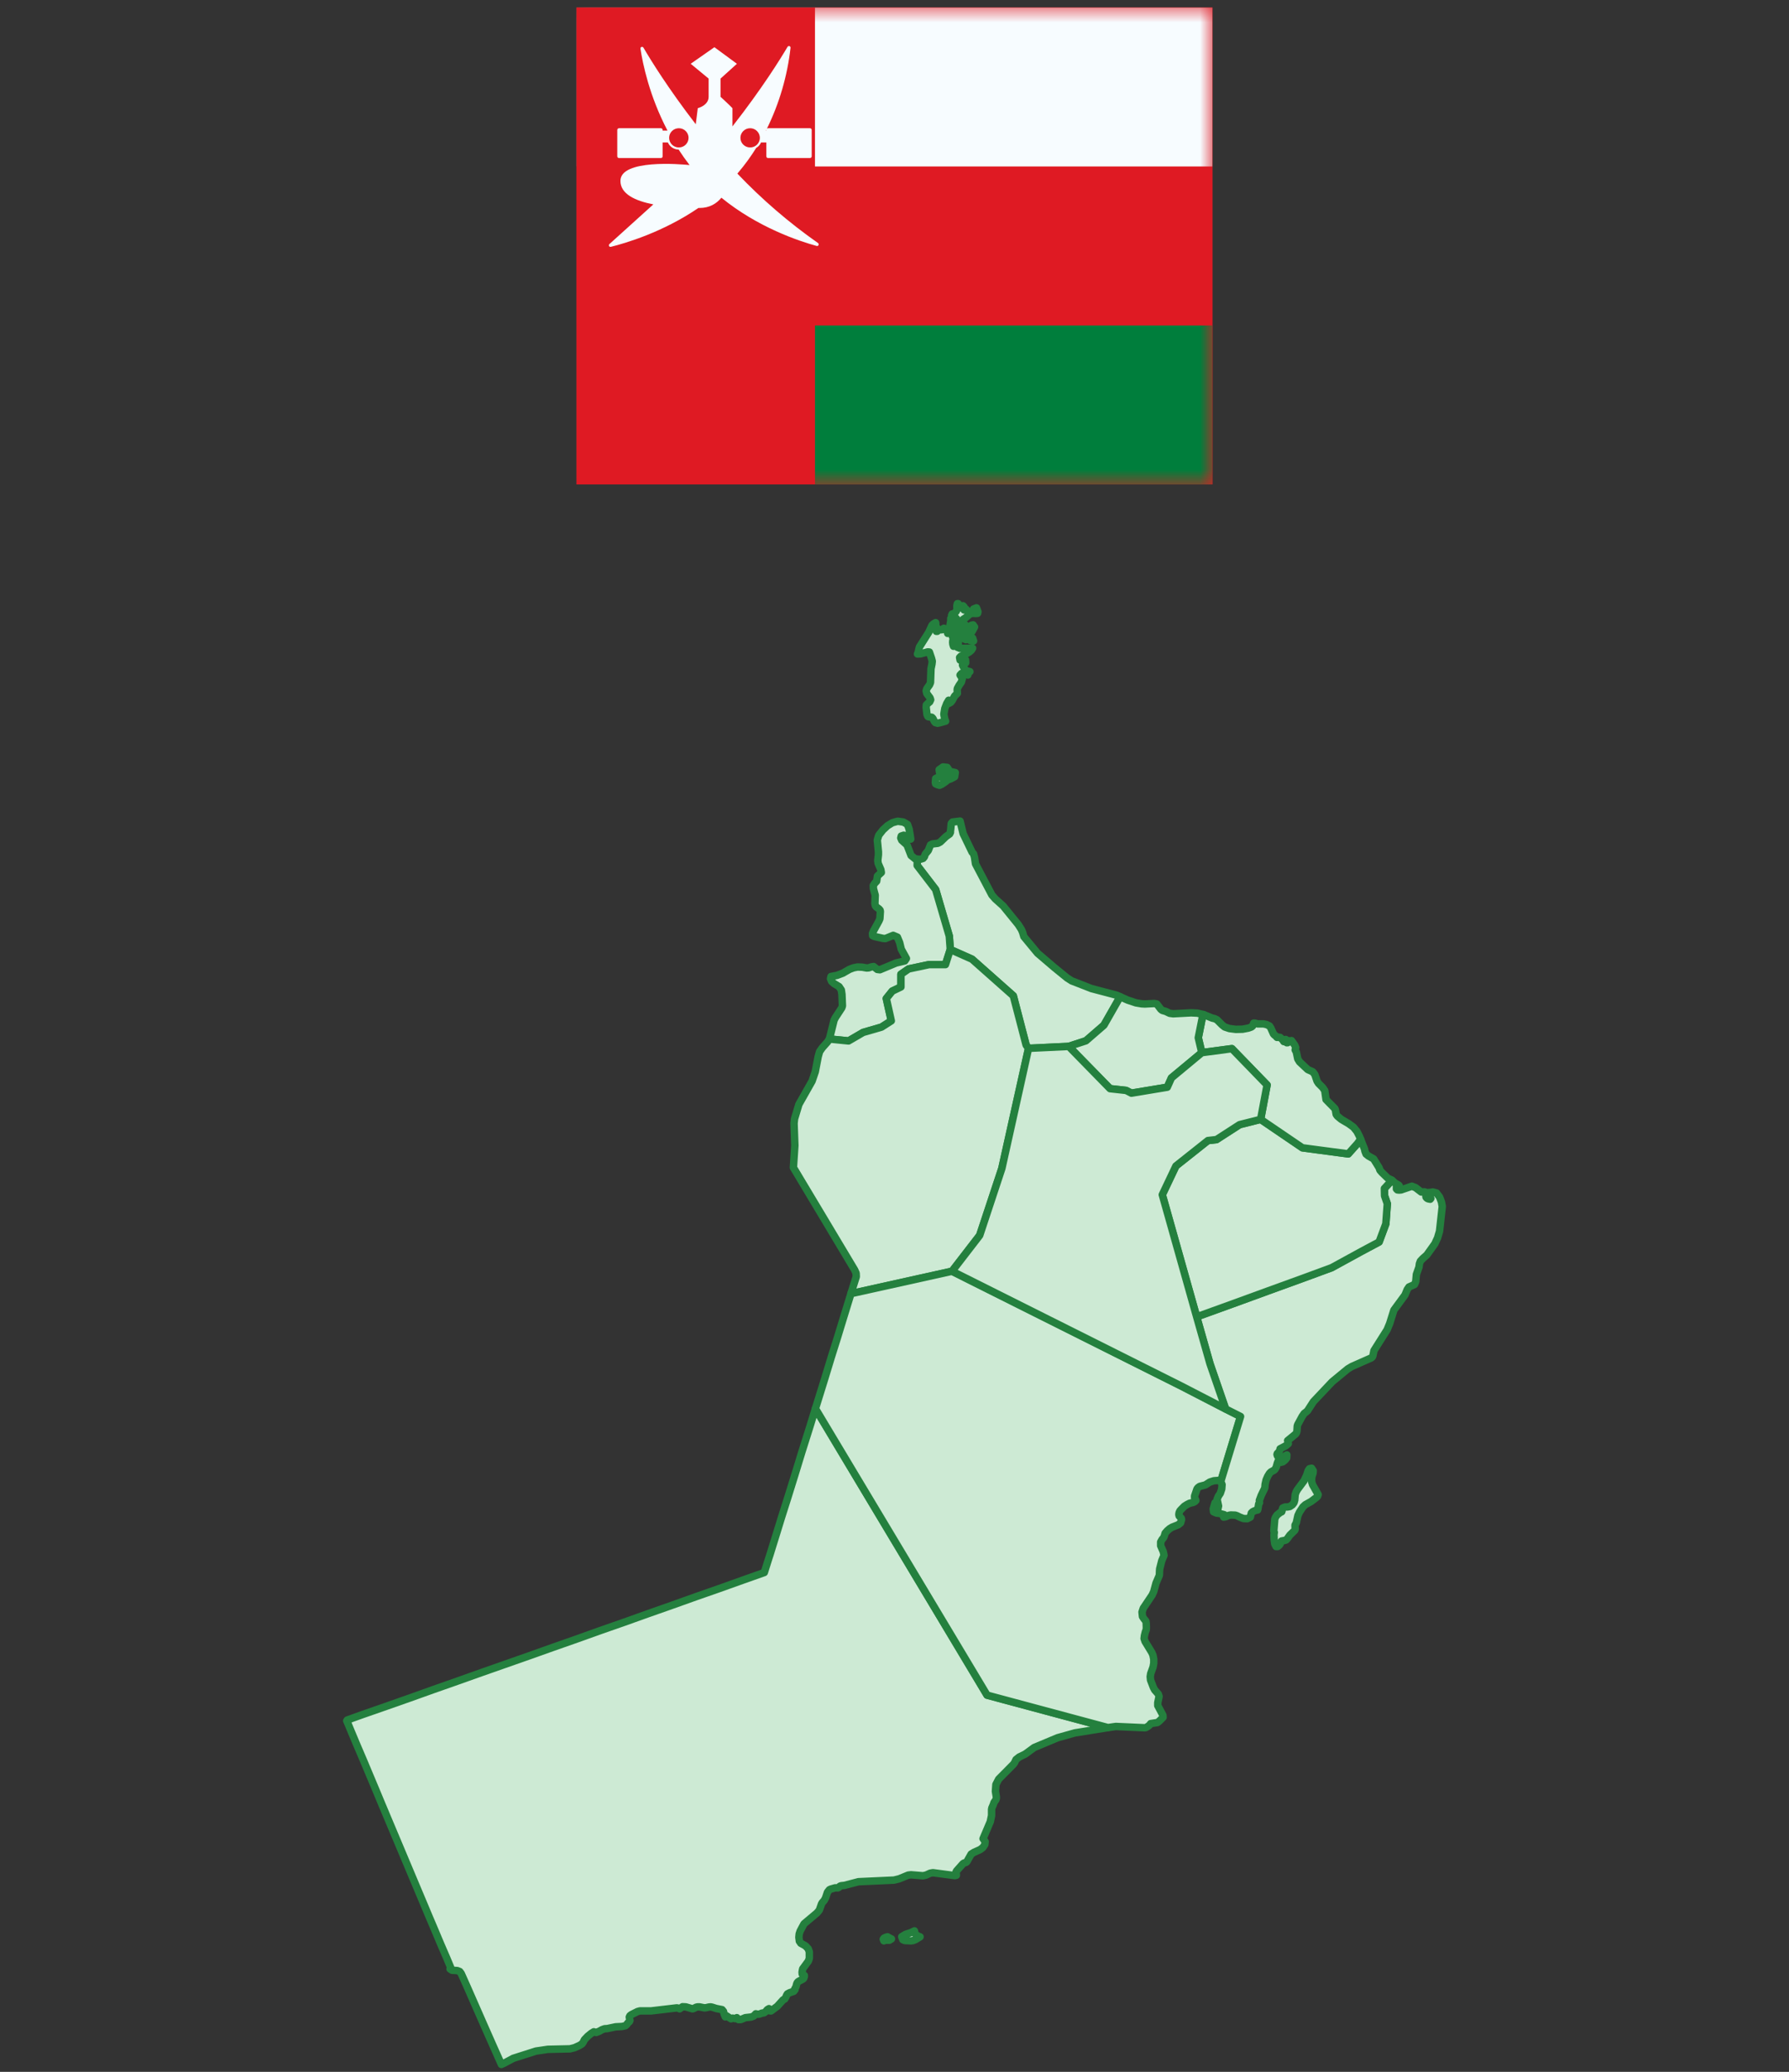
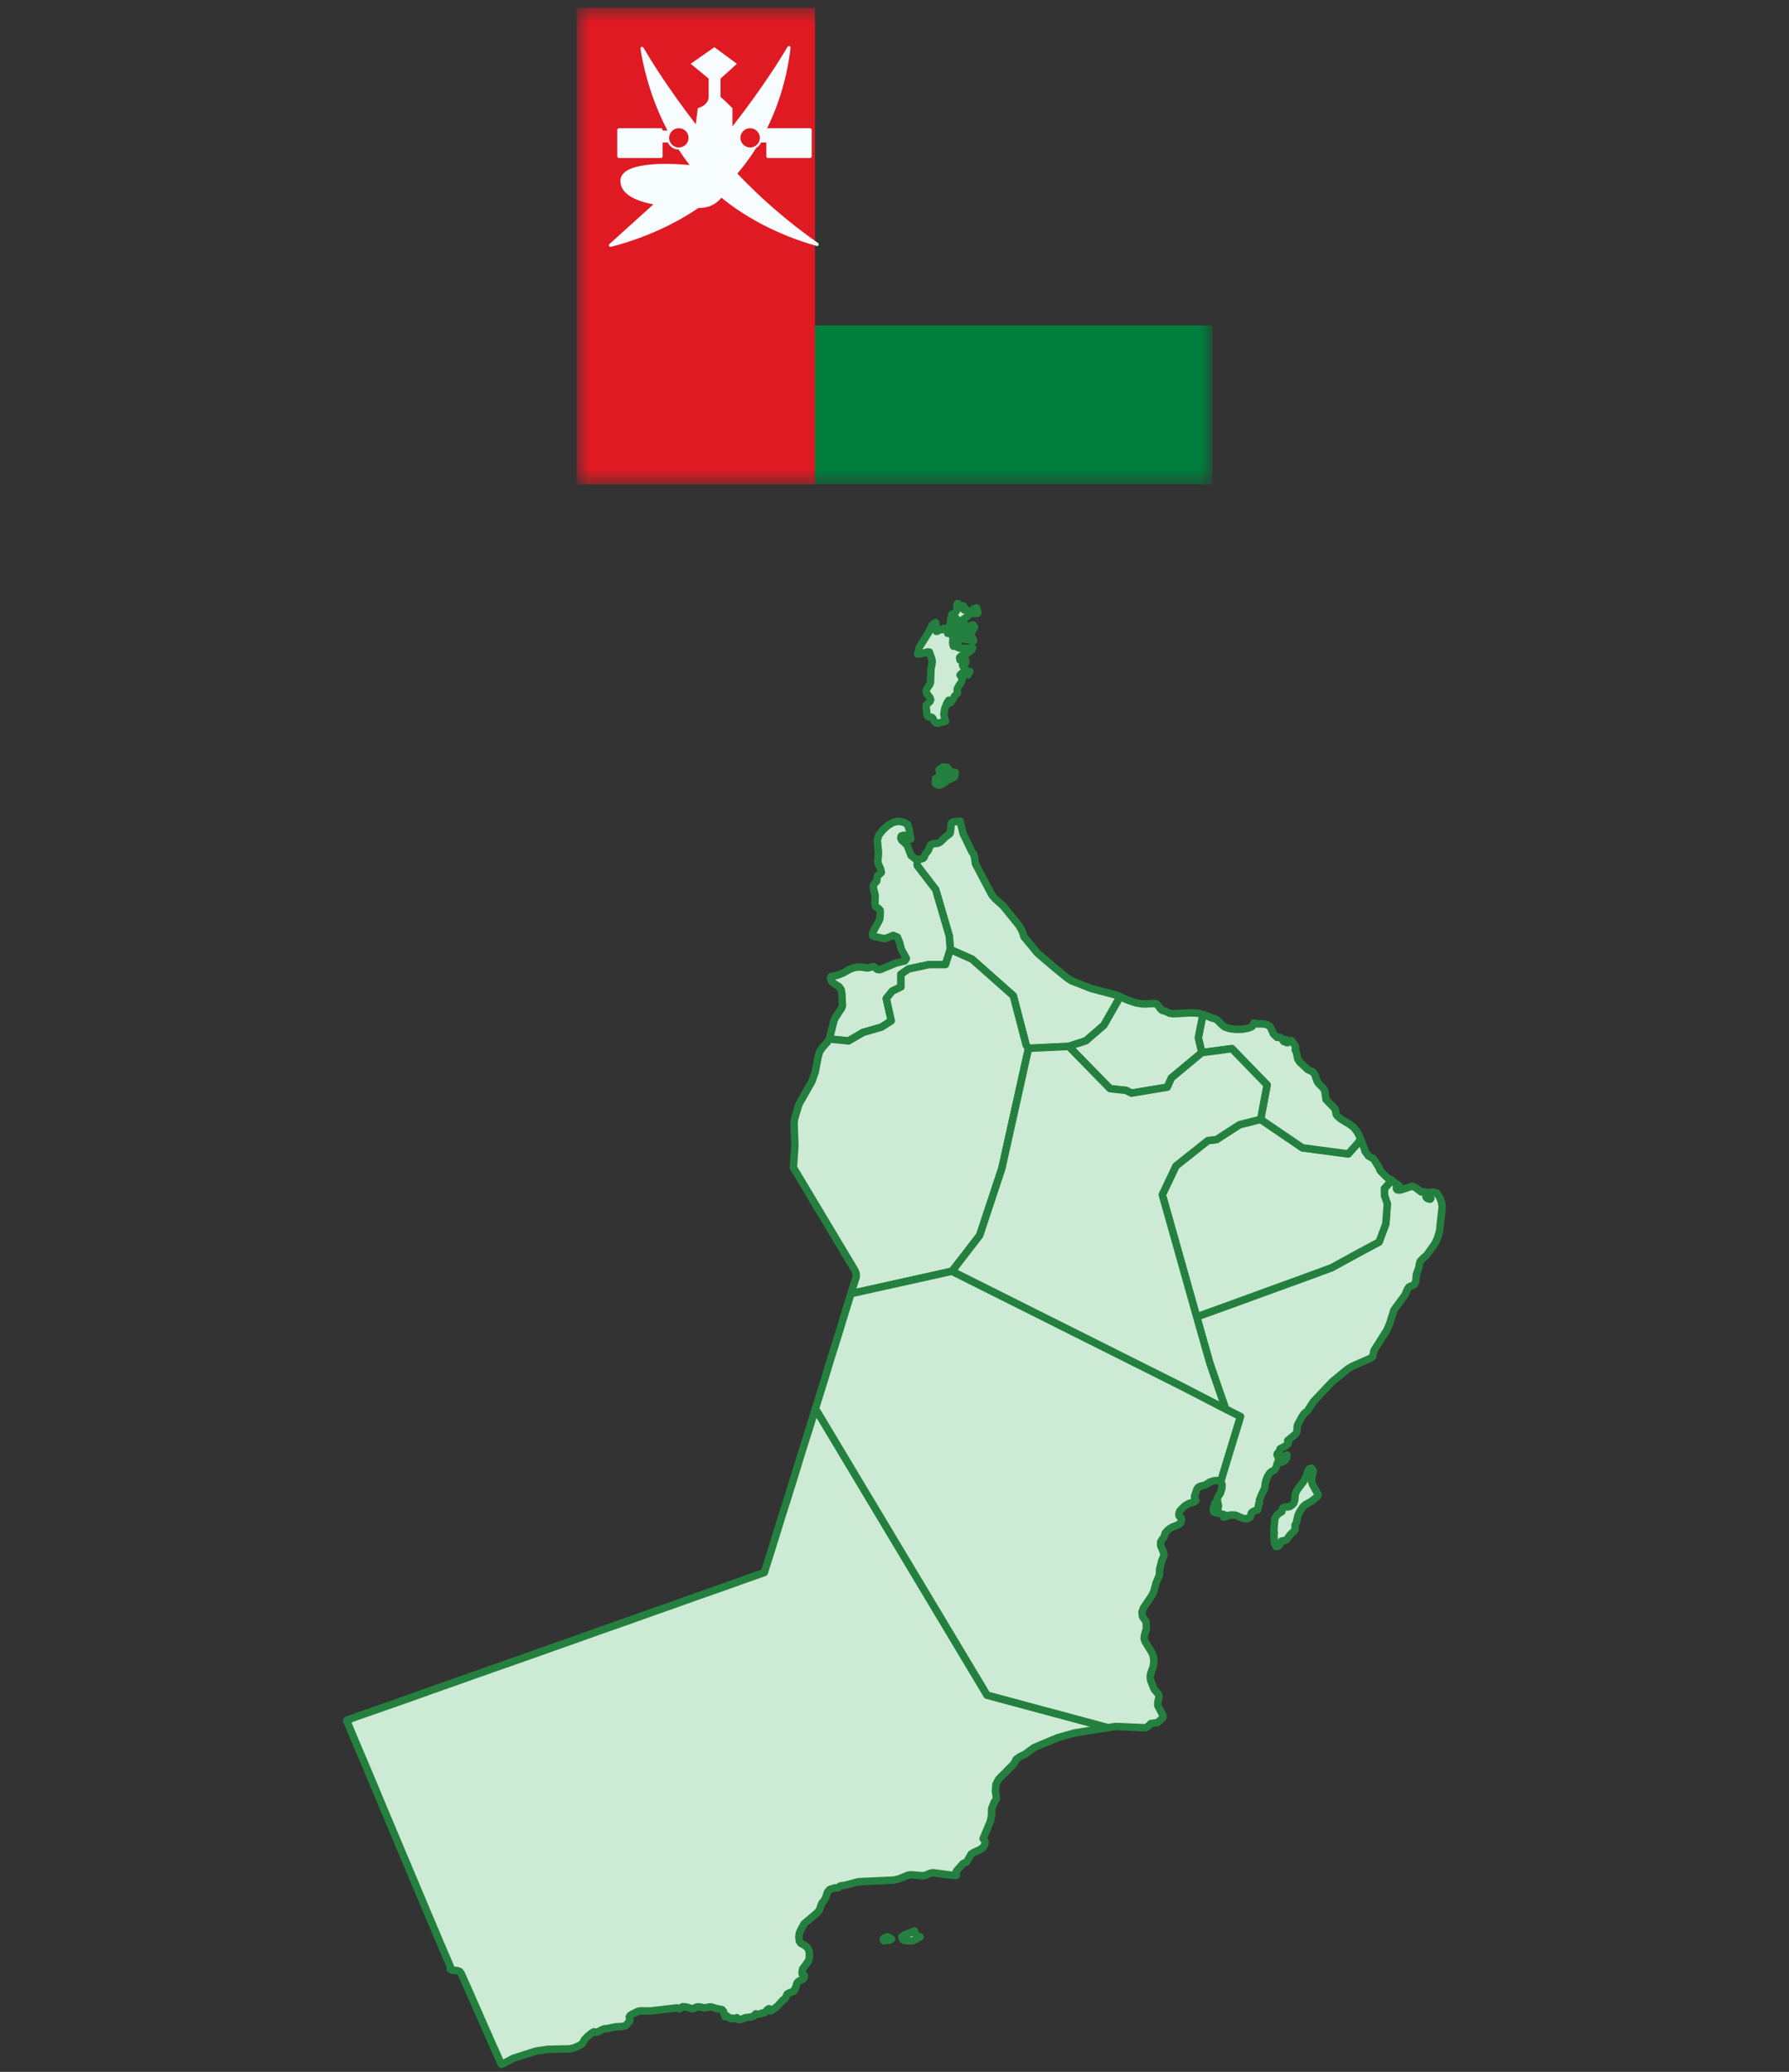
<svg xmlns="http://www.w3.org/2000/svg" width="120" height="139" viewBox="0 0 120 139" fill="none">
  <rect x="0" y="0" width="120" height="139" fill="#333333" stroke="none" />
  <rect width="120" height="138" transform="translate(0 0.5)" />
  <g clip-path="url(#clip0_648_4248)">
-     <path fill-rule="evenodd" clip-rule="evenodd" d="M38.666 0.5V32.5H81.333V0.5H38.666Z" fill="#DF1A23" />
    <mask id="mask0_648_4248" style="mask-type:luminance" maskUnits="userSpaceOnUse" x="38" y="0" width="44" height="33">
      <path fill-rule="evenodd" clip-rule="evenodd" d="M38.666 0.5V32.5H81.333V0.5H38.666Z" fill="white" />
    </mask>
    <g mask="url(#mask0_648_4248)">
-       <path fill-rule="evenodd" clip-rule="evenodd" d="M38.666 0.5V11.167H81.333V0.5H38.666Z" fill="#F7FCFF" />
      <path fill-rule="evenodd" clip-rule="evenodd" d="M38.666 21.833V32.5H81.333V21.833H38.666Z" fill="#007E3C" />
      <path d="M38.666 0.5H54.666V32.5H38.666V0.5Z" fill="#DF1A23" />
      <path fill-rule="evenodd" clip-rule="evenodd" d="M53.026 3.211C53.04 3.089 52.884 3.043 52.822 3.148C52.338 3.969 51.125 5.924 49.129 8.481V7.257C48.938 7.051 48.332 6.495 48.332 6.495V5.272L49.43 4.279L47.92 3.167L46.33 4.279L47.532 5.272V6.495C47.532 7.081 46.804 7.257 46.804 7.257L46.67 8.336C44.813 5.924 43.654 4.043 43.164 3.203C43.101 3.095 42.942 3.145 42.961 3.269C43.108 4.253 43.552 6.433 44.774 8.763H44.446V8.719C44.446 8.688 44.434 8.658 44.412 8.637C44.391 8.615 44.361 8.603 44.33 8.603H41.52C41.489 8.603 41.459 8.615 41.438 8.637C41.416 8.658 41.404 8.688 41.404 8.719V10.487C41.404 10.551 41.457 10.603 41.52 10.603H44.333C44.364 10.603 44.393 10.591 44.415 10.569C44.437 10.547 44.449 10.518 44.449 10.487V9.559H44.8C44.92 9.836 45.196 10.031 45.52 10.036C45.745 10.383 45.989 10.729 46.253 11.073C45.644 11.012 41.616 10.669 41.616 12.135C41.616 13.011 42.596 13.473 43.824 13.712L40.881 16.372C40.794 16.451 40.862 16.587 40.977 16.559C41.937 16.321 44.452 15.587 46.846 13.953H46.92C47.594 13.953 48.064 13.66 48.389 13.265C50.825 15.252 53.58 16.172 54.776 16.5C54.901 16.535 54.968 16.373 54.862 16.3C52.912 14.931 51.102 13.373 49.46 11.647L49.518 11.577C49.976 11.039 50.374 10.484 50.721 9.927C50.866 9.842 50.981 9.713 51.049 9.559H51.402V10.487C51.402 10.551 51.456 10.603 51.518 10.603H54.33C54.361 10.603 54.391 10.591 54.412 10.569C54.434 10.547 54.446 10.518 54.446 10.487V8.719C54.446 8.688 54.434 8.658 54.412 8.637C54.391 8.615 54.361 8.603 54.33 8.603H51.52C51.492 8.604 51.464 8.614 51.442 8.632C52.277 6.929 52.813 5.095 53.026 3.211ZM51.404 8.761V8.709L51.377 8.763L51.404 8.761ZM46.186 9.248C46.185 9.42 46.116 9.585 45.994 9.706C45.872 9.827 45.706 9.894 45.534 9.893C45.362 9.894 45.197 9.827 45.075 9.706C44.953 9.585 44.883 9.42 44.882 9.248C44.882 8.892 45.174 8.603 45.536 8.603C45.896 8.603 46.186 8.892 46.186 9.248ZM49.665 9.248C49.665 9.604 49.957 9.893 50.318 9.893C50.678 9.893 50.969 9.604 50.969 9.248C50.968 9.076 50.899 8.912 50.776 8.791C50.654 8.67 50.489 8.602 50.317 8.603C49.957 8.603 49.665 8.892 49.665 9.248Z" fill="#F7FCFF" />
    </g>
  </g>
  <path d="M64.076 51.831L64.032 52.111L63.774 52.251L63.558 52.327L63.45 52.424L63.17 52.618L63.019 52.683L62.868 52.639L62.76 52.586L62.749 52.532L62.739 52.489L62.76 52.23L63.019 52.1L63.105 51.993L63.051 51.906L63.019 51.809L62.997 51.637L63.256 51.454L63.536 51.486L63.709 51.755L64.076 51.831ZM63.278 52.294L63.461 52.23L63.515 52.057L63.375 51.96H63.299L63.245 52.014L63.278 52.294ZM62.243 48.068L62.232 48.057L62.178 47.928L62.124 47.465L62.135 47.292L62.243 47.184L62.361 47.087L62.426 46.947L62.383 46.818L62.167 46.527L62.124 46.354L62.167 46.203L62.351 45.944L62.415 45.794L62.448 44.866L62.512 44.554L62.534 44.36L62.48 44.155L62.34 43.745L62.232 43.734L61.758 43.864L61.542 43.874L61.585 43.777L61.671 43.411L62.297 42.419L62.512 41.955L62.609 41.858L62.76 41.772L62.771 41.837L62.76 41.977L62.868 42.15L62.846 42.203L62.803 42.354H62.868L62.965 42.257L63.202 42.246L63.256 42.182L63.31 42.15L63.429 42.193L63.547 42.311L63.569 42.495L63.633 42.376L63.698 42.387L63.785 42.43L63.892 42.419L64.151 42.236L64.248 42.214L64.528 42.29L64.593 42.279L64.615 42.193L64.582 42.096L64.507 42.02L64.442 41.999L64.259 41.977H64.14L64.054 42.031L64 42.096L63.914 42.193L63.806 42.246L63.698 42.214V42.096L63.774 41.654V41.492L64.043 41.708L64.162 41.761L64.216 41.6L64.173 41.524L64.065 41.416L63.935 41.33L63.828 41.287L63.871 41.19L63.925 41.179H63.978L64.032 41.147L64.151 40.996L64.194 40.877L64.183 40.651L64.216 40.5H64.27L64.399 40.78L64.55 40.683L64.593 40.64L64.668 40.716L64.615 40.791V40.823L64.636 40.845L64.668 40.92L64.755 40.845L64.809 40.877L64.852 40.942L64.916 40.996L65.132 41.061L65.251 41.071L65.369 41.061L65.348 41.017L65.315 40.899L65.305 40.856L65.499 40.78L65.596 41.039L65.574 41.147L65.445 41.158L65.208 41.147L65.046 41.201L64.766 41.449L64.615 41.546H64.625V41.611L64.539 41.718L64.755 41.934L64.852 42.02L64.981 42.063L65.067 42.02L65.164 41.945L65.272 41.923L65.369 42.063L65.197 42.376L65.111 42.408L65.057 42.214L64.96 42.225L64.852 42.214L64.895 42.311V42.376L64.884 42.43L64.852 42.495L64.97 42.613L65.111 42.699L65.24 42.807L65.305 43.001L65.197 42.99L65.089 42.969L65.003 42.926L64.916 42.85L64.787 42.915L64.668 42.861L64.604 42.742L64.593 42.57L64.539 42.602L64.399 42.678L64.345 42.71V42.592L64.356 42.516L64.399 42.451L64.474 42.419L64.259 42.387L64.032 42.527L63.892 42.721L63.957 42.85L63.914 42.958L63.903 43.087L63.914 43.217L63.957 43.357L64.043 43.141L64.119 43.034L64.216 43.001L64.28 43.066V43.184L64.259 43.314L64.216 43.422L64.399 43.497L65.24 43.486L65.154 43.627L65.013 43.745L64.722 43.918L64.453 44.025L64.367 44.112L64.399 44.284L64.636 44.155L64.766 44.273L64.776 44.467L64.561 44.618L64.604 44.715L64.722 44.888L64.766 44.963L64.841 45.007L65.057 45.06L64.981 45.114L64.949 45.147L64.916 45.287L64.776 45.211L64.625 45.168L64.496 45.179L64.399 45.287L64.55 45.524L64.485 45.761L64.334 45.977L64.216 46.192L64.205 46.279L64.216 46.516L64.032 46.699L63.882 46.979L63.774 47.12L63.633 47.195V46.979L63.504 47.195L63.375 47.529L63.31 47.917L63.375 48.262L63.429 48.381L63.041 48.489L62.89 48.521L62.739 48.478L62.674 48.403L62.577 48.198L62.502 48.122L62.275 48.09L62.243 48.068Z" fill="#CDEAD4" stroke="#24803E" stroke-width="0.5" stroke-linecap="round" stroke-linejoin="round" />
  <path d="M75.137 66.871L74.048 68.779L72.841 69.825L71.687 70.202L68.992 70.331L68.83 70.116L67.968 66.806L65.197 64.348L63.741 63.701L63.677 62.806L62.76 59.679L61.52 58.062L61.531 57.642L61.542 57.653L61.747 57.642L61.919 57.588L62.006 57.48L62.06 57.308L62.264 57.06L62.415 56.682L62.556 56.618L62.911 56.575L63.073 56.488L63.386 56.187L63.44 56.133L63.698 55.949L63.752 55.842V55.777L63.774 55.593L63.806 55.248L63.849 55.195L63.892 55.151L64.399 55.087L64.604 55.928L65.208 57.178L65.305 57.286L65.369 57.523L65.434 57.955L66.534 60.046L66.76 60.305L67.288 60.779L68.302 62.03L68.507 62.353L68.593 62.547L68.679 62.838L69.596 63.949L70.706 64.898L71.579 65.609L71.881 65.803L73.207 66.321L74.921 66.773L75.137 66.871Z" fill="#CDEAD4" stroke="#24803E" stroke-width="0.5" stroke-linecap="round" stroke-linejoin="round" />
  <path d="M61.531 57.642L61.52 58.062L62.76 59.68L63.676 62.806L63.741 63.701L63.418 64.714H62.318L60.949 65.005L60.431 65.361V66.213L59.849 66.493L59.45 66.989L59.785 68.488L59.127 68.908L57.898 69.264L56.917 69.835L55.634 69.706L55.946 68.445L56.033 68.272L56.464 67.614L56.507 67.485L56.475 66.709L56.432 66.418L56.281 66.191L55.946 65.987L55.785 65.846L55.709 65.663L55.742 65.512L56.141 65.437L56.539 65.286L56.723 65.178L56.992 65.027L57.251 64.93L57.52 64.876L57.833 64.887L58.135 64.941L58.275 64.93L58.426 64.876L58.599 64.844L58.846 65.038L59.019 65.059L60.108 64.606L60.69 64.466L60.798 64.305L60.453 63.679L60.345 63.237L60.194 62.871L59.914 62.752L59.386 62.968L59.235 62.957L58.653 62.828L58.534 62.774L58.523 62.623L58.599 62.44L58.954 61.793L59.019 61.642L59.051 61.146L59.03 61.059L58.954 60.973L58.771 60.844L58.717 60.768L58.685 60.617L58.706 60.057L58.588 59.626L58.577 59.41L58.663 59.27L58.803 59.119L58.857 58.774L59.116 58.537L59.084 58.343L58.944 58.019L58.901 57.911L58.879 57.728L58.922 57.34V57.146L58.846 56.359L58.944 56.036L59.224 55.68L59.493 55.432L59.526 55.4L59.86 55.195L60.216 55.098L60.593 55.151L60.615 55.162L60.873 55.313L60.981 55.626L61.057 56.079L61.089 56.294L60.863 56.133L60.744 56.068L60.615 56.036L60.453 56.09L60.421 56.219L60.485 56.37L60.841 56.693L61.111 57.394L61.402 57.631L61.531 57.642Z" fill="#CDEAD4" stroke="#24803E" stroke-width="0.5" stroke-linecap="round" stroke-linejoin="round" />
  <path d="M63.742 63.701L65.197 64.348L67.968 66.806L68.83 70.116L68.992 70.331L67.202 78.385L65.715 82.88L63.86 85.285L57.305 86.74L57.079 86.783L57.435 85.651L57.424 85.414L57.327 85.198L56.831 84.368L56.076 83.107L55.322 81.845L54.567 80.584L53.812 79.323L53.219 78.331L53.316 76.854L53.262 75.366L53.295 75.064L53.586 74.094L54.47 72.531L54.685 71.905L54.88 70.892L54.977 70.547L55.16 70.288L55.505 69.9L55.634 69.706L56.917 69.835L57.898 69.264L59.127 68.908L59.785 68.488L59.451 66.989L59.85 66.493L60.432 66.213V65.361L60.949 65.005L62.319 64.714H63.418L63.742 63.701Z" fill="#CDEAD4" stroke="#24803E" stroke-width="0.5" stroke-linecap="round" stroke-linejoin="round" />
  <path d="M54.696 94.502L54.815 94.697L66.21 113.725L74.317 115.903L72.097 116.259L70.943 116.582L69.369 117.24L68.765 117.682L68.366 117.876L68.151 118.048L68.054 118.253L67.978 118.361L66.986 119.364L66.803 119.719L66.771 120.183L66.825 120.506L66.835 120.614L66.803 120.744L66.674 120.927L66.62 121.089L66.534 121.283L66.512 121.39V121.8L66.426 122.21L65.941 123.353L66.081 123.547L66.059 123.752L65.93 123.946L65.746 124.086L65.337 124.269L65.143 124.388L64.852 124.905L64.798 124.948L64.658 124.991L64.593 125.034L64.162 125.52L64.129 125.584L64.151 125.811L64.043 125.832L62.577 125.638L62.394 125.671L62.113 125.8L61.908 125.843L61.111 125.778L60.917 125.8L60.313 126.048L59.968 126.134L57.585 126.242L56.636 126.49L56.432 126.511L56.356 126.533L56.313 126.565L56.27 126.619L56.205 126.652H56.033H56.022L55.72 126.738L55.634 126.781L55.505 126.943L55.375 127.331L55.289 127.493L55.149 127.654L55.106 127.73L54.965 128.129L54.922 128.193L54.793 128.344L53.931 129.067L53.672 129.552L53.607 129.746L53.586 129.972L53.618 130.231L53.715 130.371L54.028 130.544L54.211 130.738L54.286 130.942V131.385L54.222 131.568L53.844 132.085L53.823 132.182L53.801 132.312L53.812 132.441L53.877 132.495L53.952 132.527V132.603L53.909 132.721L53.855 132.775L53.607 132.905L53.521 132.959L53.467 133.034L53.434 133.12L53.391 133.293L53.305 133.444L53.327 133.487L53.24 133.595L52.96 133.692L52.82 133.767L52.766 133.853L52.712 133.983L52.637 134.112L52.529 134.166L52.141 134.597L51.72 134.91H51.666L51.58 134.759L51.472 134.824L51.354 134.964L51.246 135.039L51.095 135.061L50.966 135.115L50.836 135.136L50.696 135.104L50.556 135.255L50.383 135.32L49.995 135.363L49.683 135.492H49.532L49.424 135.363L49.316 135.427L49.144 135.395L49.036 135.438L48.723 135.233L48.648 135.309L48.572 135.115L48.529 134.942L48.432 134.824L48.044 134.748L47.775 134.662L47.667 134.64L47.548 134.651L47.365 134.694L47.246 134.705L46.923 134.64H46.793L46.696 134.662L46.502 134.759L46.448 134.77L46.006 134.64L45.78 134.63L45.586 134.77L45.5 134.727L45.403 134.705L43.667 134.91H42.923L42.761 134.953L42.352 135.158L42.255 135.233L42.211 135.32L42.222 135.395L42.233 135.471L42.255 135.546L42.222 135.621L42.093 135.74L42.06 135.805L41.953 135.902L41.715 135.956L41.295 135.977L40.734 136.096L40.551 136.107L40.379 136.171L40.185 136.279L39.99 136.355L39.829 136.311L39.656 136.419L39.419 136.613L39.203 136.84L39.117 137.012L39.042 137.12L38.869 137.228L38.535 137.379L38.233 137.454L36.745 137.487L35.948 137.605L34.428 138.09L33.802 138.425H33.781L33.77 138.435L33.727 138.457L33.63 138.5L33.619 138.468L33.047 137.185L32.465 135.869L31.883 134.543L31.301 133.217L30.934 132.398L30.837 132.269L30.676 132.204L30.32 132.182L30.191 132.096H30.201L30.244 132.085H30.266L29.975 131.385L29.565 130.436L29.166 129.487L28.767 128.549L28.369 127.6L27.97 126.652L27.571 125.703L27.172 124.754L26.773 123.805L26.374 122.857L25.975 121.908L25.576 120.959L25.177 120L24.778 119.051L24.38 118.102L23.97 117.143L23.571 116.194L23.312 115.569L23.258 115.45L23.28 115.439L23.355 115.407L23.398 115.385H23.409L23.42 115.375L23.442 115.364L23.291 115.396L24.282 115.04L25.889 114.48L27.485 113.919L29.08 113.348L30.676 112.787L32.282 112.216L33.878 111.655L35.473 111.095L37.08 110.523L38.675 109.963L40.271 109.391L41.877 108.83L43.473 108.259L45.068 107.698L46.664 107.127L48.27 106.566L49.866 105.995L51.267 105.499L51.569 104.54L51.634 104.346L51.807 103.785L52.076 102.922L52.421 101.801L52.842 100.475L53.305 98.987L53.79 97.403L54.308 95.764L54.696 94.502ZM59.289 130.209L59.256 130.123L59.245 130.102L59.299 130.026L59.407 129.972L59.537 129.94L59.72 130.048L59.795 130.08L59.655 130.166H59.375L59.289 130.209ZM61.337 129.541L61.359 129.67V129.692L61.456 129.81L61.574 129.886L61.714 129.94L61.413 130.123L61.251 130.188L61.111 130.209L60.69 130.188L60.561 130.134L60.485 129.929L60.733 129.778L61.089 129.66L61.337 129.541Z" fill="#CDEAD4" stroke="#24803E" stroke-width="0.5" stroke-linecap="round" stroke-linejoin="round" />
  <path d="M57.078 86.783L57.305 86.74L63.86 85.285L79.244 92.993L82.209 94.524L83.212 95.031L81.886 99.386L81.702 99.322L81.422 99.343L81.153 99.429L80.851 99.623L80.473 99.721L80.355 99.807L80.29 99.893L80.128 100.367V100.475L80.182 100.583L80.215 100.669L80.139 100.745L80.021 100.799L79.794 100.852L79.622 100.939L79.449 101.047L79.234 101.262L79.147 101.359L79.093 101.478L79.072 101.607L79.093 101.704L79.234 101.855L79.255 101.941L79.19 102.168L79.029 102.297L78.619 102.459L78.457 102.556L78.296 102.696L78.155 102.858L78.102 103.041L78.058 103.149L77.951 103.278L77.854 103.451V103.699L78.026 104.098L78.08 104.346L77.929 104.701L77.789 105.251L77.778 105.391L77.767 105.682L77.541 106.211L77.39 106.771L77.282 107.008L76.689 107.893L76.603 108.151L76.635 108.453L76.711 108.572L76.786 108.669L76.862 108.766L76.883 108.895L76.894 109.197L76.883 109.348L76.829 109.477L76.765 109.736L76.743 109.93L76.808 110.124L77.261 110.868L77.336 111.041L77.39 111.31V111.58L77.347 111.828L77.185 112.28L77.153 112.485L77.174 112.712L77.368 113.218L77.455 113.38L77.692 113.65L77.746 113.811L77.659 114.232V114.426L78.004 115.073L78.015 115.213L77.778 115.45L77.649 115.558L77.606 115.569L77.185 115.633L77.142 115.687L77.099 115.741L77.002 115.817L76.883 115.892L76.797 115.914L74.846 115.827L74.317 115.903L66.21 113.725L54.814 94.697L54.696 94.502L54.814 94.125L55.31 92.529L55.763 91.042L56.184 89.705L56.529 88.573L56.798 87.7L56.971 87.139L57.035 86.934L57.078 86.783Z" fill="#CDEAD4" stroke="#24803E" stroke-width="0.5" stroke-linecap="round" stroke-linejoin="round" />
  <path d="M81.886 99.386L83.212 95.031L82.209 94.524L81.163 91.495L80.269 88.346L82.683 87.473L85.045 86.611L87.244 85.813L89.325 85.047L91.352 83.937L92.505 83.322L92.958 82.104L93.055 80.757L92.872 80.228L92.861 79.732L93.368 79.183L93.583 79.377L93.799 79.495L93.853 79.549L93.864 79.657L93.799 79.678L93.723 79.657L93.669 79.624V79.765L93.734 79.829L93.853 79.84L93.982 79.829L94.704 79.581L94.952 79.678L95.33 79.969H95.384L95.535 79.959L95.588 79.969L95.61 80.013L95.632 80.121L95.653 80.174V80.207L95.642 80.25L95.653 80.314L95.707 80.379L95.761 80.412L95.815 80.433L95.88 80.444L95.933 80.455L95.977 80.401L95.912 80.293L95.772 80.142L95.815 80.002H95.912L96.106 79.969L96.354 80.034L96.559 80.304L96.688 80.638L96.742 80.94L96.559 82.6L96.429 83.042L96.246 83.441L95.707 84.196L95.438 84.433L95.276 84.605L95.211 84.778L95.179 85.015L95.006 85.5L94.963 85.985L94.877 86.179L94.51 86.341L94.392 86.514L94.241 86.88L93.497 87.894L93.217 88.788L93.044 89.209L92.16 90.61L92.095 90.934L92.063 91.02L91.988 91.096L90.672 91.678L90.403 91.84L89.357 92.702L88.096 94.039L87.707 94.643L87.611 94.729L87.481 94.826L87.341 95.031L87.05 95.57L87.017 95.667L86.996 96.012L86.964 96.12L86.91 96.206L86.371 96.648L86.414 96.853L86.252 96.993L85.864 97.198L85.875 97.209L85.799 97.392L85.788 97.403L85.724 97.467L85.681 97.51L85.659 97.575L85.681 97.661L85.745 97.758L85.821 97.834L85.918 97.888L86.058 97.823L86.209 97.672L86.317 97.607L86.306 97.812L86.209 97.942L86.047 98.071L85.875 98.114L85.788 98.017H85.735L85.681 98.157L85.605 98.427L85.53 98.567L85.465 98.632L85.249 98.75L85.152 98.847L85.034 99.041L84.926 99.289L84.861 99.57L84.84 99.828L84.603 100.313L84.473 100.658L84.484 100.82L84.43 100.896L84.376 101.23L84.355 101.305L84.268 101.316L84.15 101.359L84.02 101.424L83.934 101.51L83.869 101.78L83.665 101.887L83.406 101.877L83.158 101.78L82.985 101.693L82.856 101.65L82.554 101.639L82.436 101.661L82.209 101.758L82.08 101.78L82.112 101.693L82.166 101.65L82.112 101.618L81.789 101.532L81.595 101.51L81.401 101.424L81.379 101.23L81.498 100.82V100.949L81.53 101.057L81.605 101.154L81.692 101.23L81.735 101.036L81.638 100.583L81.724 100.378L81.853 100.184L81.95 99.893L81.972 99.602L81.886 99.386ZM87.977 99.214L87.988 99.429L88.042 99.602L88.333 100.119L88.419 100.27L88.376 100.389L88.3 100.464L87.945 100.734L87.557 100.949L87.395 101.1L87.168 101.445L87.061 101.672L86.953 102.157L86.867 102.319V102.437V102.448L86.877 102.534V102.599L86.845 102.674L86.522 102.987L86.36 103.214L86.274 103.311L86.187 103.343L86.069 103.364L85.961 103.386L85.918 103.451L85.885 103.559L85.81 103.666L85.702 103.753H85.594L85.551 103.666L85.508 103.591L85.465 103.278L85.454 102.966L85.476 102.804L85.465 102.782L85.444 102.696L85.508 101.909L85.562 101.78L85.659 101.639L85.713 101.596L85.875 101.467L85.95 101.435L85.972 101.424L85.983 101.402L86.026 101.219L86.047 101.165L86.209 101.1H86.36L86.522 101.068L86.683 100.96L86.769 100.852L86.802 100.799L86.834 100.68L86.845 100.658L86.877 100.27L86.942 100.087L87.028 99.936L87.47 99.343L87.643 98.977L87.751 98.653L87.837 98.534L87.977 98.502L88.085 98.664L88.074 98.836L88.009 99.02L87.977 99.214Z" fill="#CDEAD4" stroke="#24803E" stroke-width="0.5" stroke-linecap="round" stroke-linejoin="round" />
-   <path d="M93.368 79.183L92.861 79.732L92.872 80.228L93.055 80.757L92.958 82.104L92.505 83.322L91.352 83.937L89.325 85.047L87.244 85.813L85.045 86.611L82.683 87.473L80.269 88.346L77.961 80.153L78.878 78.223L81.023 76.519L81.595 76.455L83.147 75.452L84.559 75.096L87.362 77.005L90.435 77.414L91.05 76.724L91.265 76.433L91.524 77.08L91.556 77.231L91.632 77.425L91.794 77.555L92.138 77.749L92.505 78.341L92.559 78.503L92.688 78.654L93.076 79.031L93.368 79.183Z" fill="#CDEAD4" stroke="#24803E" stroke-width="0.5" stroke-linecap="round" stroke-linejoin="round" />
+   <path d="M93.368 79.183L92.861 79.732L92.872 80.228L93.055 80.757L92.958 82.104L92.505 83.322L91.352 83.937L89.325 85.047L87.244 85.813L85.045 86.611L82.683 87.473L80.269 88.346L77.961 80.153L78.878 78.223L81.023 76.519L81.595 76.455L83.147 75.452L84.559 75.096L87.362 77.005L90.435 77.414L91.05 76.724L91.265 76.433L91.524 77.08L91.556 77.231L91.794 77.555L92.138 77.749L92.505 78.341L92.559 78.503L92.688 78.654L93.076 79.031L93.368 79.183Z" fill="#CDEAD4" stroke="#24803E" stroke-width="0.5" stroke-linecap="round" stroke-linejoin="round" />
  <path d="M91.265 76.433L91.05 76.724L90.435 77.414L87.363 77.005L84.559 75.097L84.991 72.789L82.63 70.353L80.614 70.622L80.376 69.62L80.668 68.164H80.657V68.132L80.732 68.067L81.314 68.304L81.465 68.337L81.627 68.412L81.972 68.757L82.145 68.897L82.468 69.005L82.899 69.059L83.352 69.048L83.74 68.973L83.945 68.897L84.02 68.833L84.096 68.639H84.171L84.355 68.692H84.754L84.958 68.736L85.153 68.833L85.239 68.962L85.422 69.372L85.508 69.458L85.551 69.48L85.594 69.523L85.627 69.566L85.659 69.598H85.681L85.735 69.587H85.799L85.864 69.598L85.993 69.717L86.069 69.803L86.112 69.878H86.177L86.241 69.738L86.263 69.792L86.274 69.825L86.295 69.868L86.306 69.954H86.371L86.382 69.9L86.425 69.814L86.479 69.857L86.511 69.868L86.629 69.814L86.845 70.116L86.91 70.277L86.877 70.439L86.953 70.579L87.05 71.043L87.168 71.237L87.718 71.754L88.053 71.905L88.193 72.088L88.344 72.531L88.441 72.681L88.721 72.962L88.861 73.167L88.947 73.77L89.54 74.374L89.573 74.46L89.627 74.762L89.67 74.827L89.713 74.881L89.972 75.097L90.468 75.388L90.791 75.625L91.017 75.905L91.179 76.218L91.265 76.433Z" fill="#CDEAD4" stroke="#24803E" stroke-width="0.5" stroke-linecap="round" stroke-linejoin="round" />
  <path d="M71.687 70.202L72.841 69.825L74.048 68.779L75.137 66.871L75.644 67.097L76.194 67.28L76.582 67.345L76.797 67.356L77.422 67.323L77.595 67.356L77.865 67.711L77.962 67.787L78.188 67.852L78.457 67.981L78.695 68.013L79.902 67.949L80.312 67.97L80.732 68.067L80.657 68.132V68.164H80.668L80.377 69.62L80.614 70.622L78.576 72.315L78.296 72.94L75.892 73.339L75.536 73.156L74.458 73.037L71.687 70.202Z" fill="#CDEAD4" stroke="#24803E" stroke-width="0.5" stroke-linecap="round" stroke-linejoin="round" />
  <path d="M68.992 70.331L71.687 70.202L74.458 73.037L75.536 73.156L75.892 73.339L78.296 72.94L78.576 72.315L80.614 70.622L82.63 70.353L84.991 72.789L84.559 75.097L83.147 75.452L81.595 76.455L81.023 76.52L78.878 78.223L77.962 80.153L80.269 88.347L81.163 91.495L82.209 94.524L79.245 92.993L63.86 85.285L65.714 82.88L67.202 78.385L68.992 70.331Z" fill="#CDEAD4" stroke="#24803E" stroke-width="0.5" stroke-linecap="round" stroke-linejoin="round" />
  <defs>
    <clipPath id="clip0_648_4248">
      <rect width="42.67" height="32" fill="white" transform="translate(38.665 0.5)" />
    </clipPath>
  </defs>
</svg>